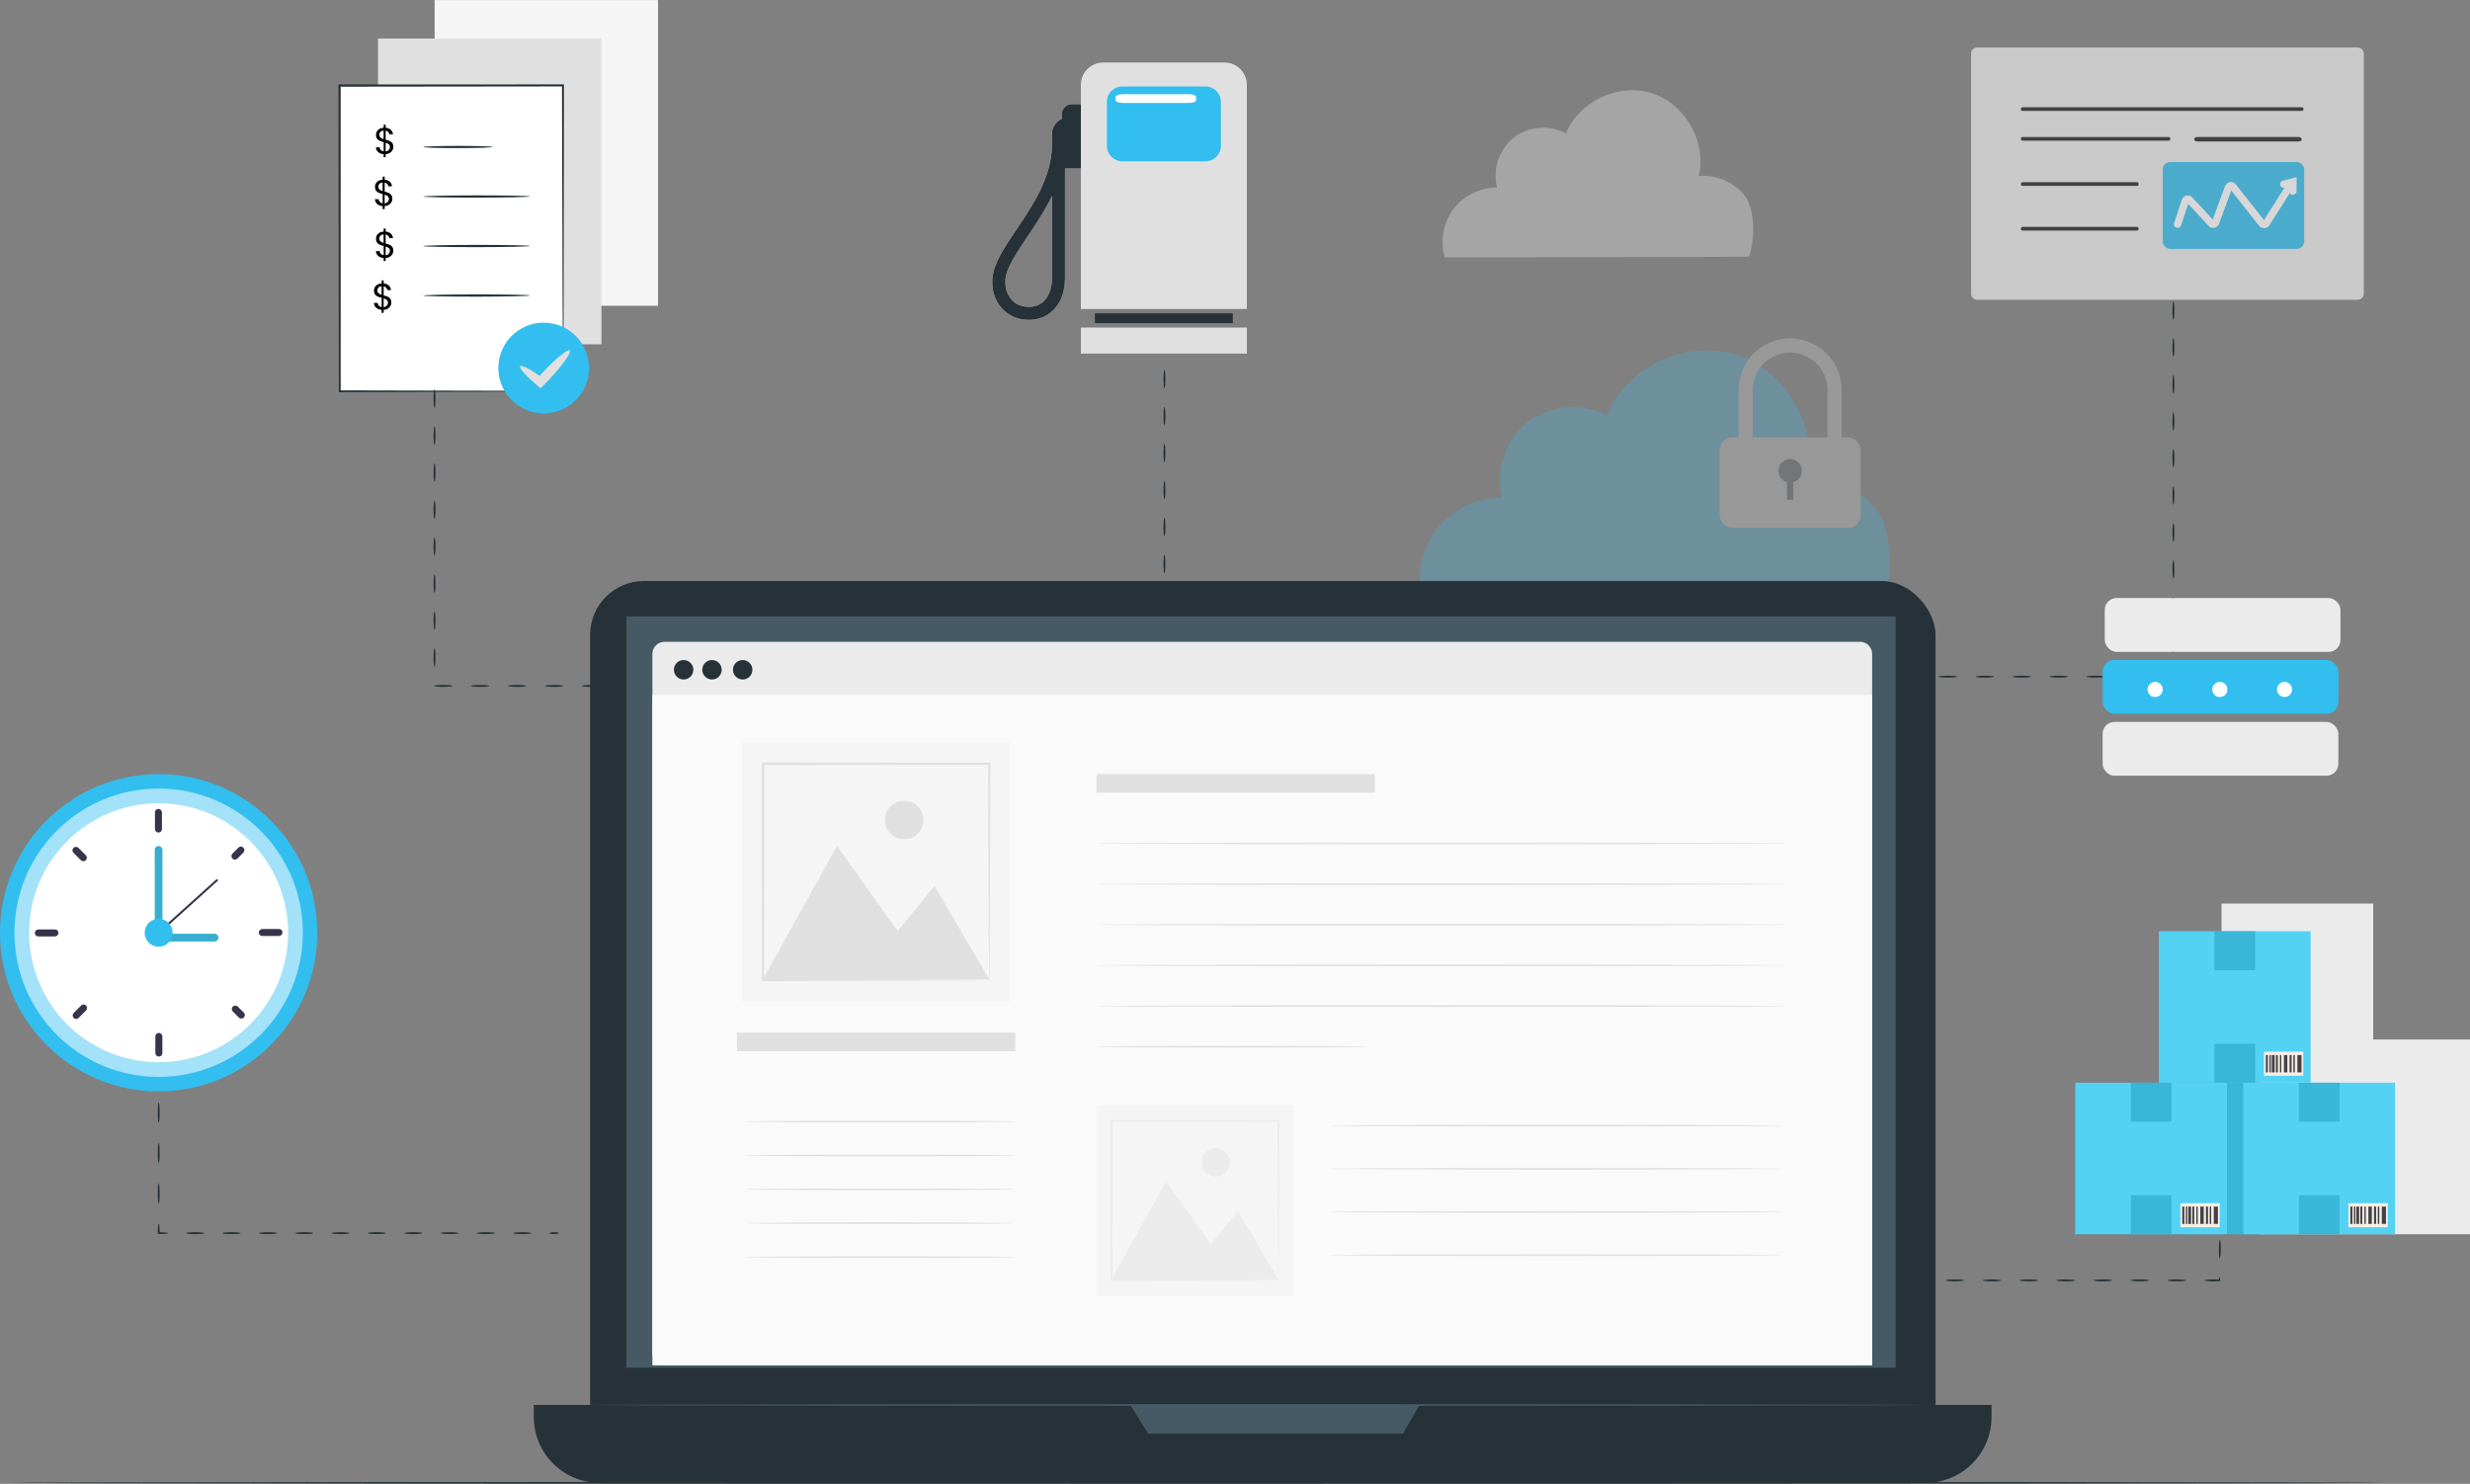
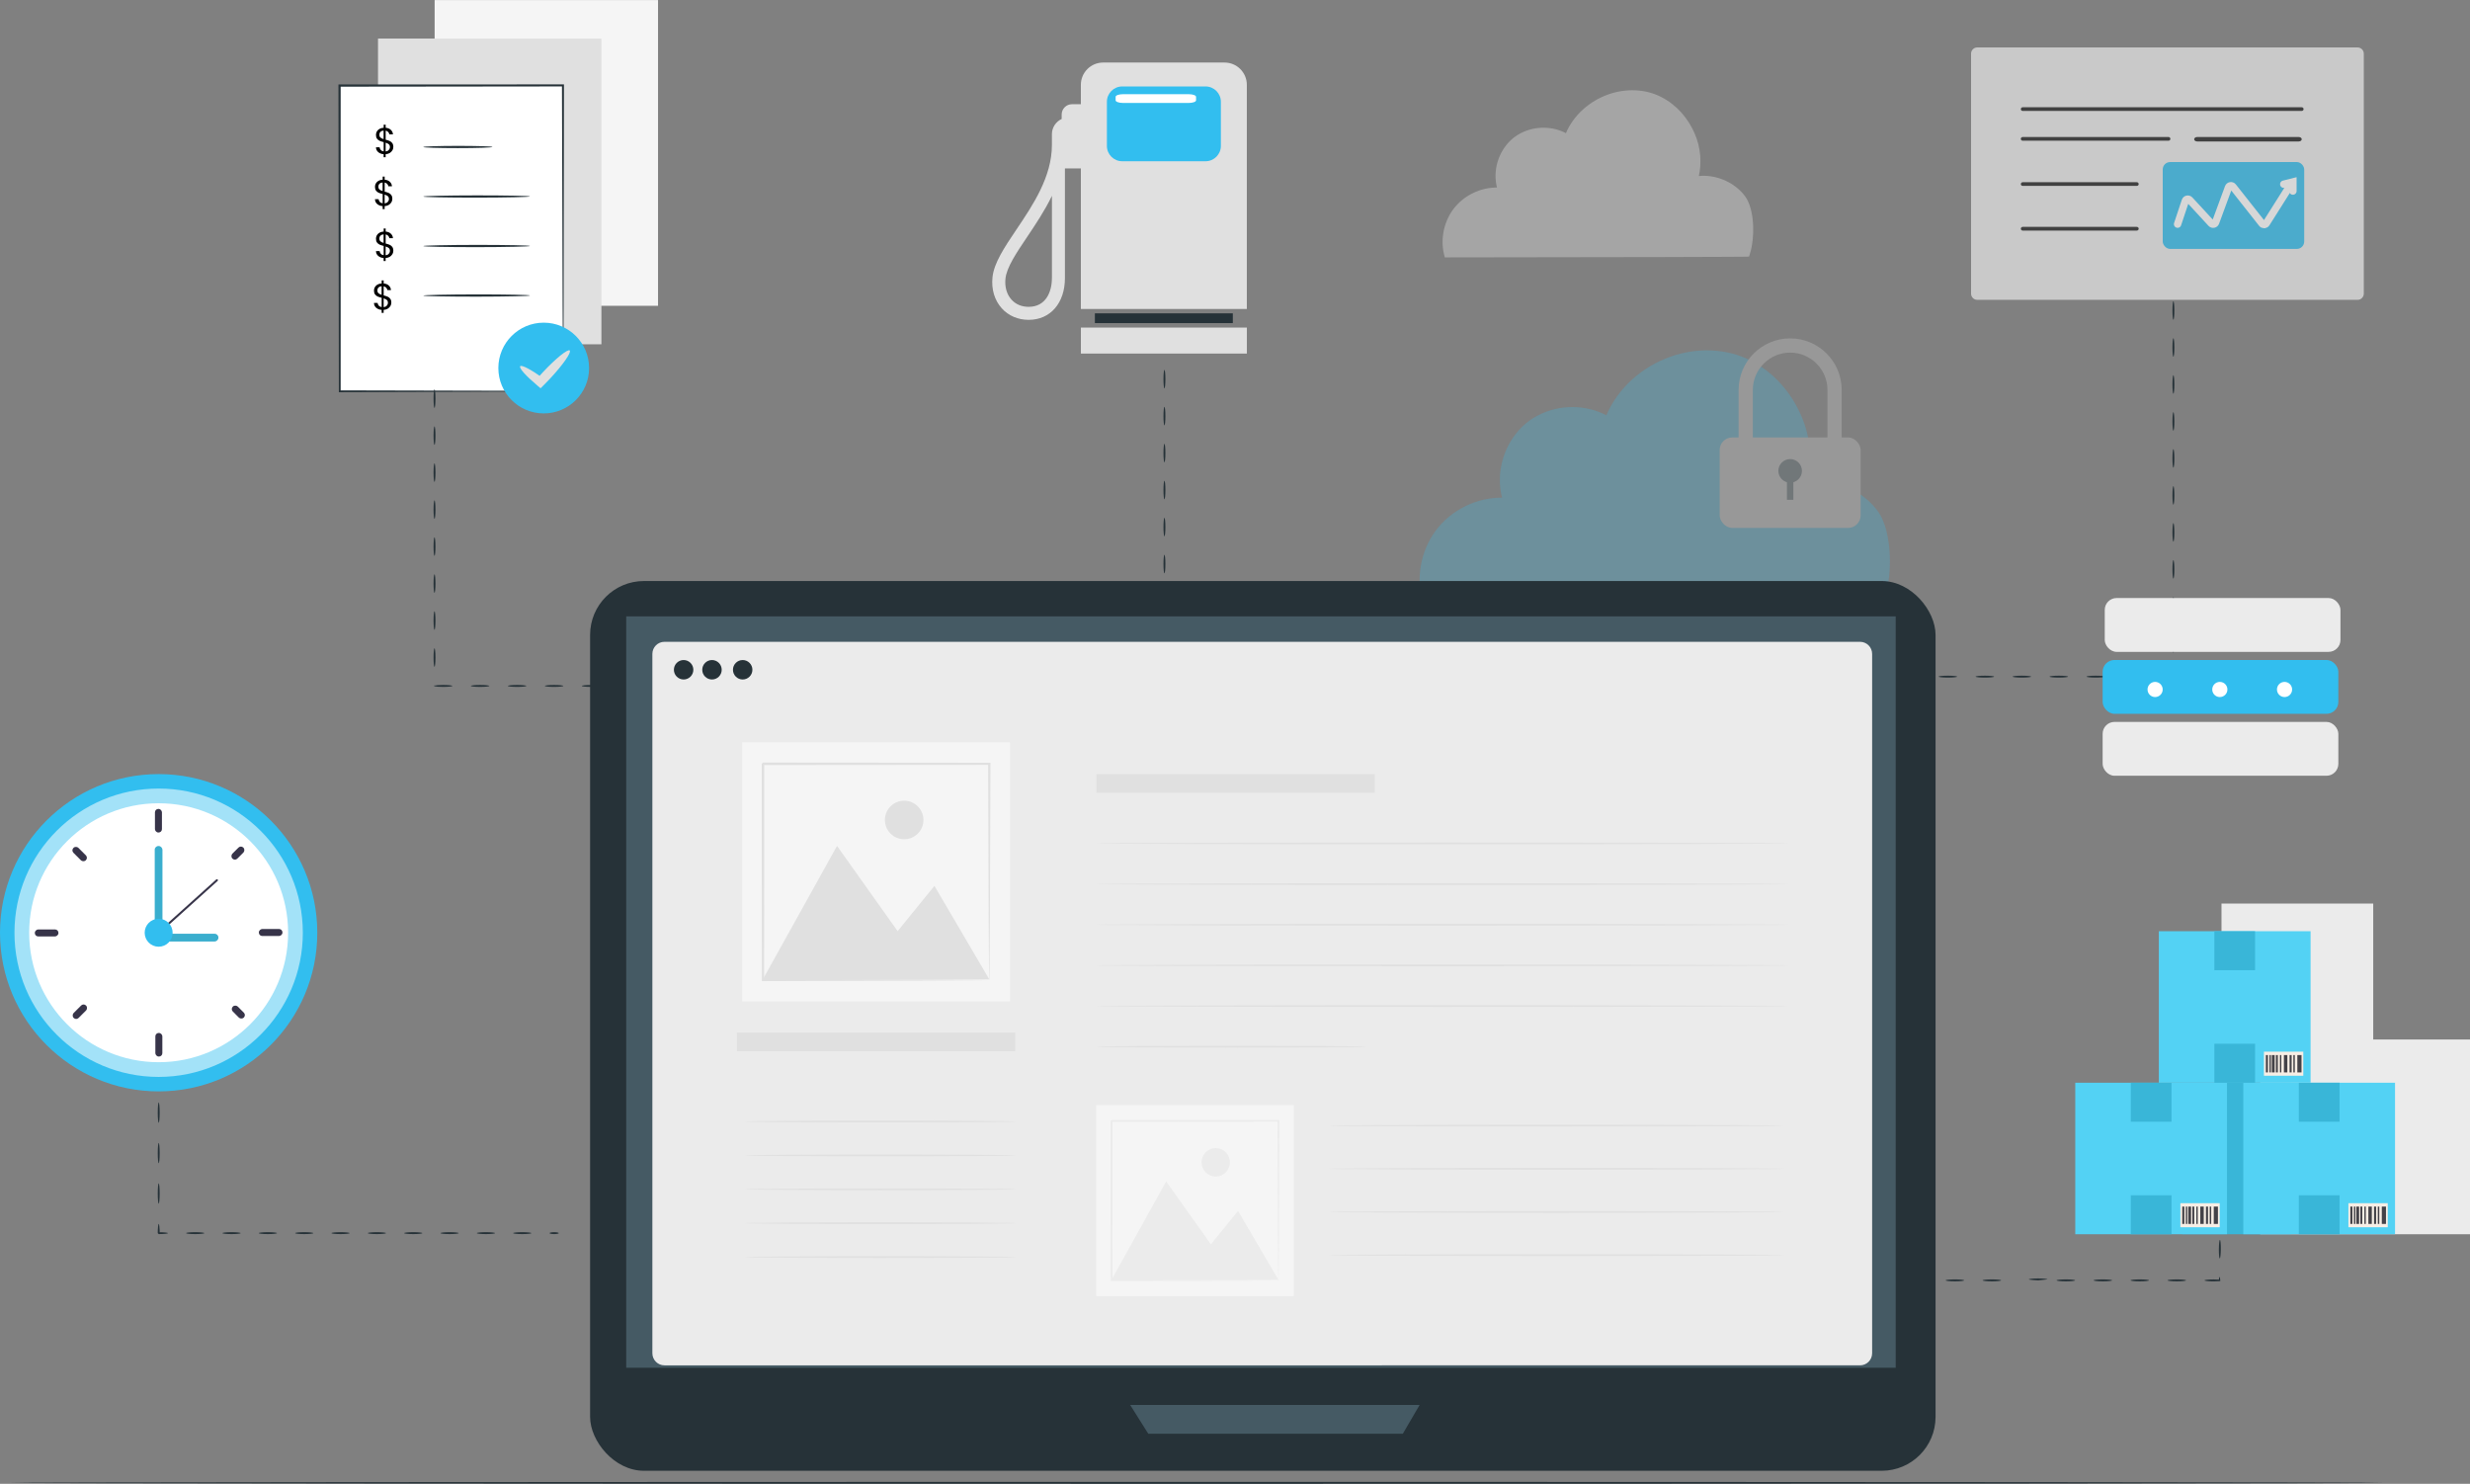
<svg xmlns="http://www.w3.org/2000/svg" viewBox="0 0 667.92 401.23">
  <rect x="0" y="0" width="667.92" height="401.23" fill="#808080" stroke="none" />
  <defs>
    <style>.cls-1{opacity:.68;}.cls-2,.cls-3{fill:#fff;}.cls-4{fill:#fafafa;}.cls-5{fill:#f7eee5;}.cls-6{fill:#f5f5f5;}.cls-7{fill:#455a64;}.cls-8{fill:#373449;}.cls-9{fill:#53d2f4;}.cls-10{fill:#232323;}.cls-11{fill:#39b6d8;}.cls-12{fill:#e0e0e0;}.cls-13{opacity:.35;}.cls-3{opacity:.55;}.cls-14{fill:#3aaece;}.cls-15{fill:#ebebeb;}.cls-16{fill:#32beef;}.cls-17{stroke:#fff;stroke-width:2px;}.cls-17,.cls-18{fill:none;stroke-linecap:round;stroke-miterlimit:10;}.cls-18{stroke:#373449;stroke-width:.55px;}.cls-19{fill:#444248;}.cls-20{opacity:.25;}.cls-21{fill:#263238;}</style>
  </defs>
  <g id="Background_Complete">
    <rect class="cls-6" x="117.53" y=".02" width="60.41" height="82.67" />
    <rect class="cls-12" x="102.22" y="10.43" width="60.41" height="82.67" />
    <g class="cls-13">
      <path class="cls-15" d="M472.95,69.38s-.13,.01-.39,.02c-.28,0-.66,0-1.17,.02-1.05,0-2.58,.02-4.55,.03-4,.01-9.79,.03-17.07,.06-14.61,.02-35.15,.05-58.91,.09h-.16s-.04-.15-.04-.15c-1.22-4.16-.47-9.04,2.25-12.77,2.72-3.72,7.38-6.09,12.19-5.97l-.22,.28c-.35-1.22-.52-2.59-.46-3.95,.18-4.55,2.77-8.95,6.75-10.99,3.92-2.07,8.77-1.99,12.48,.07l-.3,.11c2.12-5.17,6.59-8.91,11.43-10.65,4.86-1.77,10.25-1.53,14.49,.68,4.26,2.18,7.29,5.9,8.97,9.8,1.72,3.92,1.96,8.13,1.1,11.75l-.16-.19c2.44-.27,4.79,.15,6.82,.98,2.03,.83,3.75,2.05,5.06,3.47,.65,.7,1.21,1.47,1.59,2.28,.38,.81,.66,1.63,.85,2.43,.39,1.6,.53,3.09,.58,4.43,.09,2.69-.24,4.76-.53,6.13-.16,.68-.3,1.2-.42,1.54-.12,.34-.18,.51-.18,.51" />
    </g>
  </g>
  <g id="Floor">
    <path class="cls-21" d="M644.71,400.97c0,.14-143.77,.26-321.08,.26s-321.11-.12-321.11-.26,143.74-.26,321.11-.26,321.08,.12,321.08,.26Z" />
  </g>
  <g id="User">
    <g>
      <path class="cls-21" d="M42.92,281.71c-.14,0-.26-.56-.26-1.25s.12-1.25,.26-1.25,.26,.56,.26,1.25-.12,1.25-.26,1.25Z" />
      <path class="cls-21" d="M42.92,292.66c-.14,0-.26-1.22-.26-2.74s.12-2.74,.26-2.74,.26,1.22,.26,2.74-.12,2.74-.26,2.74Z" />
      <path class="cls-21" d="M42.92,303.6c-.14,0-.26-1.22-.26-2.74s.12-2.74,.26-2.74,.26,1.22,.26,2.74-.12,2.74-.26,2.74Z" />
      <path class="cls-21" d="M42.92,314.54c-.14,0-.26-1.22-.26-2.73s.12-2.74,.26-2.74,.26,1.22,.26,2.74-.12,2.73-.26,2.73Z" />
      <path class="cls-21" d="M42.92,325.48c-.14,0-.26-1.22-.26-2.74s.12-2.74,.26-2.74,.26,1.22,.26,2.74-.12,2.74-.26,2.74Z" />
      <path class="cls-21" d="M45.42,333.45c0,.14-1.12,.26-2.5,.26-.52-.52-.14-.14-.26-.26h0v-.03s0-.03,0-.03v-.06s0-.13,0-.13v-.25c0-.15,.01-.3,.02-.47,.01-.3,.03-.57,.06-.79,.05-.45,.11-.73,.18-.73s.14,.28,.18,.73c.02,.23,.04,.5,.06,.79,0,.17,.01,.32,.02,.47v.25s0,.13,0,.13v.06s0,.03,0,.03v.02h0v.02c-.12-.12,.26,.26-.26-.26,1.38,0,2.5,.12,2.5,.26Z" />
      <path class="cls-21" d="M55.25,333.45c0,.14-1.1,.26-2.46,.26s-2.46-.12-2.46-.26,1.1-.26,2.46-.26,2.46,.12,2.46,.26Z" />
      <path class="cls-21" d="M65.07,333.45c0,.14-1.1,.26-2.46,.26s-2.46-.12-2.46-.26,1.1-.26,2.46-.26,2.46,.12,2.46,.26Z" />
      <path class="cls-21" d="M74.9,333.45c0,.14-1.1,.26-2.46,.26s-2.46-.12-2.46-.26,1.1-.26,2.46-.26,2.46,.12,2.46,.26Z" />
      <path class="cls-21" d="M84.73,333.45c0,.14-1.1,.26-2.46,.26s-2.46-.12-2.46-.26,1.1-.26,2.46-.26,2.46,.12,2.46,.26Z" />
      <path class="cls-21" d="M94.55,333.45c0,.14-1.1,.26-2.46,.26s-2.46-.12-2.46-.26,1.1-.26,2.46-.26,2.46,.12,2.46,.26Z" />
      <path class="cls-21" d="M104.38,333.45c0,.14-1.1,.26-2.46,.26s-2.46-.12-2.46-.26,1.1-.26,2.46-.26,2.46,.12,2.46,.26Z" />
      <path class="cls-21" d="M114.21,333.45c0,.14-1.1,.26-2.46,.26s-2.46-.12-2.46-.26,1.1-.26,2.46-.26,2.46,.12,2.46,.26Z" />
      <path class="cls-21" d="M124.04,333.45c0,.14-1.1,.26-2.46,.26s-2.46-.12-2.46-.26,1.1-.26,2.46-.26,2.46,.12,2.46,.26Z" />
      <path class="cls-21" d="M133.86,333.45c0,.14-1.1,.26-2.46,.26s-2.46-.12-2.46-.26,1.1-.26,2.46-.26,2.46,.12,2.46,.26Z" />
      <path class="cls-21" d="M143.69,333.45c0,.14-1.1,.26-2.46,.26s-2.46-.12-2.46-.26,1.1-.26,2.46-.26,2.46,.12,2.46,.26Z" />
      <path class="cls-21" d="M151.1,333.45c0,.14-.56,.26-1.25,.26s-1.25-.12-1.25-.26,.56-.26,1.25-.26,1.25,.12,1.25,.26Z" />
    </g>
    <g>
      <circle class="cls-16" cx="42.9" cy="252.22" r="42.9" />
      <circle class="cls-3" cx="42.9" cy="252.22" r="38.99" />
      <circle class="cls-2" cx="42.9" cy="252.22" r="35.01" />
      <g>
        <g>
          <rect class="cls-8" x="41.9" y="218.74" width="1.89" height="6.38" rx=".91" ry=".91" />
          <rect class="cls-8" x="42.01" y="279.32" width="1.89" height="6.38" rx=".91" ry=".91" />
        </g>
        <g>
          <rect class="cls-8" x="72.24" y="248.97" width="1.89" height="6.38" rx=".91" ry=".91" transform="translate(325.35 178.97) rotate(90)" />
          <rect class="cls-8" x="11.66" y="249.09" width="1.89" height="6.38" rx=".91" ry=".91" transform="translate(264.89 239.67) rotate(90)" />
        </g>
        <g>
          <rect class="cls-8" x="63.41" y="228.6" width="1.89" height="4.18" rx=".91" ry=".91" transform="translate(182.02 22.1) rotate(45.02)" />
          <rect class="cls-8" x="20.67" y="271.23" width="1.89" height="4.72" rx=".91" ry=".91" transform="translate(199.84 64.9) rotate(45.02)" />
        </g>
        <g>
          <rect class="cls-8" x="63.49" y="271.61" width="1.89" height="4.18" rx=".91" ry=".91" transform="translate(303.49 421.73) rotate(135.02)" />
          <rect class="cls-8" x="20.58" y="228.6" width="1.89" height="4.72" rx=".91" ry=".91" transform="translate(200.02 379.1) rotate(135.02)" />
        </g>
      </g>
      <g>
        <rect class="cls-14" x="41.84" y="228.77" width="2.09" height="23.99" rx="1" ry="1" />
        <rect class="cls-14" x="49.41" y="244.93" width="2.09" height="17.21" rx="1" ry="1" transform="translate(303.99 203.09) rotate(90)" />
      </g>
      <line class="cls-18" x1="58.66" y1="238.02" x2="43.02" y2="252.11" />
      <circle class="cls-16" cx="42.9" cy="252.22" r="3.78" />
    </g>
  </g>
  <g id="Document">
    <g>
      <g>
        <g>
          <rect class="cls-2" x="91.86" y="23.13" width="60.41" height="82.67" />
          <path class="cls-21" d="M152.31,105.78s-.01-.14-.02-.41c0-.28,0-.67-.02-1.17,0-1.05-.02-2.56-.04-4.52-.02-3.96-.05-9.71-.09-16.98-.04-14.55-.11-35.18-.18-59.6l.27,.27c-18.19,.02-38.74,.05-60.41,.07h0l.3-.3c0,30.88,0,59.47,0,82.67l-.25-.25c18.27,.04,33.34,.07,43.87,.1,5.26,.02,9.38,.04,12.21,.05,1.4,.01,2.47,.02,3.22,.03,.73,0,1.12,.03,1.12,.03,0,0-.35,.02-1.07,.03-.74,0-1.8,.02-3.17,.03-2.82,.02-6.92,.04-12.15,.07-10.56,.04-25.69,.09-44.02,.16h-.25s0-.25,0-.25c-.03-23.2-.07-51.79-.11-82.67v-.3s.3,0,.3,0h0c21.67,0,42.21-.01,60.41-.02h.27s0,.27,0,.27c-.04,24.49-.07,45.18-.09,59.77-.03,7.25-.05,12.98-.06,16.92-.01,1.94-.02,3.43-.03,4.46,0,.49-.01,.86-.02,1.14,0,.25-.01,.38-.02,.38Z" />
        </g>
        <path class="cls-21" d="M133.18,39.74c0,.17-4.2,.31-9.37,.31-5.18,0-9.37-.12-9.37-.29,0-.17,4.19-.31,9.37-.31,5.17,0,9.37,.12,9.37,.29Z" />
        <path class="cls-21" d="M143.32,53.12c0,.17-6.47,.31-14.44,.32-7.98,0-14.44-.12-14.44-.29,0-.17,6.46-.31,14.44-.32,7.97,0,14.44,.12,14.44,.29Z" />
        <path class="cls-21" d="M143.32,66.51c0,.17-6.47,.31-14.44,.32-7.98,0-14.44-.12-14.44-.29,0-.17,6.46-.31,14.44-.32,7.97,0,14.44,.12,14.44,.29Z" />
        <path class="cls-21" d="M143.33,79.9c0,.17-6.47,.31-14.44,.32-7.98,0-14.44-.12-14.44-.29,0-.17,6.46-.31,14.44-.32,7.97,0,14.44,.12,14.44,.29Z" />
        <path d="M106.11,40.64c-.16,.29-.4,.53-.71,.73-.31,.19-.69,.3-1.12,.33v.81h-.54v-.81c-.61-.05-1.11-.25-1.49-.59-.38-.34-.58-.77-.58-1.29h.98c.03,.28,.13,.53,.32,.73,.18,.21,.44,.34,.78,.39v-2.51c-.45-.11-.81-.23-1.09-.35-.27-.12-.51-.31-.7-.56-.2-.25-.29-.6-.29-1.03,0-.54,.19-.99,.57-1.35s.88-.55,1.51-.59v-.83h.54v.83c.57,.05,1.03,.23,1.38,.55,.35,.32,.55,.73,.6,1.24h-.98c-.03-.24-.14-.45-.31-.64s-.41-.32-.69-.38v2.46c.44,.11,.8,.23,1.08,.35s.51,.3,.7,.56c.19,.25,.29,.6,.29,1.04,0,.32-.08,.63-.24,.92Zm-3.23-3.45c.19,.17,.48,.32,.85,.43v-2.32c-.35,.03-.63,.15-.83,.34-.21,.19-.31,.46-.31,.8s.1,.58,.29,.75Zm2.25,3.37c.2-.22,.31-.49,.31-.79,0-.33-.1-.58-.3-.76s-.49-.32-.86-.43v2.37c.36-.04,.65-.17,.85-.39Z" />
        <path d="M105.84,54.68c-.16,.29-.4,.53-.71,.73-.31,.19-.69,.3-1.12,.33v.81h-.54v-.81c-.61-.05-1.11-.25-1.49-.59-.38-.34-.58-.77-.58-1.29h.98c.03,.28,.13,.53,.32,.73,.18,.21,.44,.34,.78,.39v-2.51c-.45-.11-.81-.23-1.09-.35-.27-.12-.51-.31-.7-.56-.2-.25-.29-.6-.29-1.03,0-.54,.19-.99,.57-1.35s.88-.55,1.51-.59v-.83h.54v.83c.57,.05,1.03,.23,1.38,.55,.35,.32,.55,.73,.6,1.24h-.98c-.03-.24-.14-.45-.31-.64s-.41-.32-.69-.38v2.46c.44,.11,.8,.23,1.08,.35s.51,.3,.7,.56c.19,.25,.29,.6,.29,1.04,0,.32-.08,.63-.24,.92Zm-3.23-3.45c.19,.17,.48,.32,.85,.43v-2.32c-.35,.03-.63,.15-.83,.34-.21,.19-.31,.46-.31,.8s.1,.58,.29,.75Zm2.25,3.37c.2-.22,.31-.49,.31-.79,0-.33-.1-.58-.3-.76s-.49-.32-.86-.43v2.37c.36-.04,.65-.17,.85-.39Z" />
        <path d="M106.11,68.71c-.16,.29-.4,.53-.71,.73-.31,.19-.69,.3-1.12,.33v.81h-.54v-.81c-.61-.05-1.11-.25-1.49-.59-.38-.34-.58-.77-.58-1.29h.98c.03,.28,.13,.53,.32,.73,.18,.21,.44,.34,.78,.39v-2.51c-.45-.11-.81-.23-1.09-.35-.27-.12-.51-.31-.7-.56-.2-.25-.29-.6-.29-1.03,0-.54,.19-.99,.57-1.35s.88-.55,1.51-.59v-.83h.54v.83c.57,.05,1.03,.23,1.38,.55,.35,.32,.55,.73,.6,1.24h-.98c-.03-.24-.14-.45-.31-.64s-.41-.32-.69-.38v2.46c.44,.11,.8,.23,1.08,.35s.51,.3,.7,.56c.19,.25,.29,.6,.29,1.04,0,.32-.08,.63-.24,.92Zm-3.23-3.45c.19,.17,.48,.32,.85,.43v-2.32c-.35,.03-.63,.15-.83,.34-.21,.19-.31,.46-.31,.8s.1,.58,.29,.75Zm2.25,3.37c.2-.22,.31-.49,.31-.79,0-.33-.1-.58-.3-.76s-.49-.32-.86-.43v2.37c.36-.04,.65-.17,.85-.39Z" />
        <path d="M105.57,82.74c-.16,.29-.4,.53-.71,.73-.31,.19-.69,.3-1.12,.33v.81h-.54v-.81c-.61-.05-1.11-.25-1.49-.59-.38-.34-.58-.77-.58-1.29h.98c.03,.28,.13,.53,.32,.73,.18,.21,.44,.34,.78,.39v-2.51c-.45-.11-.81-.23-1.09-.35-.27-.12-.51-.31-.7-.56-.2-.25-.29-.6-.29-1.03,0-.54,.19-.99,.57-1.35s.88-.55,1.51-.59v-.83h.54v.83c.57,.05,1.03,.23,1.38,.55,.35,.32,.55,.73,.6,1.24h-.98c-.03-.24-.14-.45-.31-.64s-.41-.32-.69-.38v2.46c.44,.11,.8,.23,1.08,.35s.51,.3,.7,.56c.19,.25,.29,.6,.29,1.04,0,.32-.08,.63-.24,.92Zm-3.23-3.45c.19,.17,.48,.32,.85,.43v-2.32c-.35,.03-.63,.15-.83,.34-.21,.19-.31,.46-.31,.8s.1,.58,.29,.75Zm2.25,3.37c.2-.22,.31-.49,.31-.79,0-.33-.1-.58-.3-.76s-.49-.32-.86-.43v2.37c.36-.04,.65-.17,.85-.39Z" />
      </g>
      <g>
        <circle class="cls-16" cx="147.03" cy="99.52" r="12.27" />
        <path class="cls-12" d="M154.06,94.78c.53,.49-1.88,3.93-5.38,7.67-.56,.6-1.12,1.18-1.65,1.7l-.85,.84-.84-.71c-3.05-2.56-5.05-4.76-4.68-5.24,.37-.48,2.99,.92,6.23,3.25l-1.69,.13c.49-.56,1.02-1.16,1.59-1.76,3.5-3.74,6.76-6.38,7.29-5.89Z" />
      </g>
    </g>
    <g>
      <path class="cls-21" d="M117.5,110.3c-.14,0-.26-1.12-.26-2.5s.12-2.5,.26-2.5,.26,1.12,.26,2.5-.12,2.5-.26,2.5Z" />
      <path class="cls-21" d="M117.5,120.3c-.14,0-.26-1.12-.26-2.5s.12-2.5,.26-2.5,.26,1.12,.26,2.5-.12,2.5-.26,2.5Z" />
      <path class="cls-21" d="M117.5,130.3c-.14,0-.26-1.12-.26-2.5s.12-2.5,.26-2.5,.26,1.12,.26,2.5-.12,2.5-.26,2.5Z" />
      <path class="cls-21" d="M117.5,140.3c-.14,0-.26-1.12-.26-2.5s.12-2.5,.26-2.5,.26,1.12,.26,2.5-.12,2.5-.26,2.5Z" />
      <path class="cls-21" d="M117.5,150.3c-.14,0-.26-1.12-.26-2.5s.12-2.5,.26-2.5,.26,1.12,.26,2.5-.12,2.5-.26,2.5Z" />
      <path class="cls-21" d="M117.5,160.3c-.14,0-.26-1.12-.26-2.5s.12-2.5,.26-2.5,.26,1.12,.26,2.5-.12,2.5-.26,2.5Z" />
      <path class="cls-21" d="M117.5,170.3c-.14,0-.26-1.12-.26-2.5s.12-2.5,.26-2.5,.26,1.12,.26,2.5-.12,2.5-.26,2.5Z" />
      <path class="cls-21" d="M117.5,180.3c-.14,0-.26-1.12-.26-2.5s.12-2.5,.26-2.5,.26,1.12,.26,2.5-.12,2.5-.26,2.5Z" />
      <path class="cls-21" d="M122.33,185.48c0,.14-1.12,.26-2.5,.26-1.06,0-1.97-.07-2.33-.17l-.11-.03,.02-.06c.03-.11,.06-.17,.09-.17s.07,.06,.09,.17l-.09-.09c.36-.1,1.26-.17,2.33-.17,1.38,0,2.5,.12,2.5,.26Z" />
      <path class="cls-21" d="M132.33,185.48c0,.14-1.12,.26-2.5,.26s-2.5-.12-2.5-.26,1.12-.26,2.5-.26,2.5,.12,2.5,.26Z" />
      <path class="cls-21" d="M142.33,185.48c0,.14-1.12,.26-2.5,.26s-2.5-.12-2.5-.26,1.12-.26,2.5-.26,2.5,.12,2.5,.26Z" />
      <path class="cls-21" d="M152.33,185.48c0,.14-1.12,.26-2.5,.26s-2.5-.12-2.5-.26,1.12-.26,2.5-.26,2.5,.12,2.5,.26Z" />
      <path class="cls-21" d="M162.33,185.48c0,.14-1.12,.26-2.5,.26s-2.5-.12-2.5-.26,1.12-.26,2.5-.26,2.5,.12,2.5,.26Z" />
    </g>
    <g class="cls-1">
      <path class="cls-15" d="M534.68,12.83h102.84c.93,0,1.68,.75,1.68,1.68V79.4c0,.93-.75,1.68-1.68,1.68h-102.84c-.93,0-1.68-.75-1.68-1.68V14.51c0-.93,.75-1.68,1.68-1.68Z" />
      <g>
        <path class="cls-10" d="M622.42,30h-75.46c-.28,0-.5-.23-.5-.5s.23-.5,.5-.5h75.46c.28,0,.5,.23,.5,.5s-.23,.5-.5,.5Z" />
        <path class="cls-10" d="M577.83,50.27h-30.87c-.28,0-.5-.23-.5-.5s.23-.5,.5-.5h30.87c.28,0,.5,.23,.5,.5s-.23,.5-.5,.5Z" />
        <path class="cls-10" d="M577.83,62.35h-30.87c-.28,0-.5-.23-.5-.5s.23-.5,.5-.5h30.87c.28,0,.5,.23,.5,.5s-.23,.5-.5,.5Z" />
        <g>
          <path class="cls-10" d="M586.4,38.05h-39.45c-.28,0-.5-.23-.5-.5s.23-.5,.5-.5h39.45c.28,0,.5,.23,.5,.5s-.23,.5-.5,.5Z" />
          <path class="cls-10" d="M621.61,38.25h-27.47c-.45,0-.81-.27-.81-.6s.36-.6,.81-.6h27.47c.45,0,.81,.27,.81,.6s-.36,.6-.81,.6Z" />
        </g>
      </g>
      <rect class="cls-16" x="584.83" y="43.82" width="38.26" height="23.49" rx="2" ry="2" />
      <g>
        <path class="cls-17" d="M588.85,60.61l2.09-6.28c.17-.51,.82-.64,1.18-.25l5.83,6.32c.35,.38,.99,.26,1.17-.23l3.49-9.49c.19-.51,.87-.62,1.21-.19l7.87,9.97c.3,.38,.88,.35,1.14-.06l6.88-10.89" />
        <polyline class="cls-17" points="617.56 49.81 620.03 49.19 620.03 51.66" />
      </g>
    </g>
  </g>
  <g id="Cloud">
    <g>
      <path class="cls-21" d="M314.88,95.02c-.14,0-.26-1.12-.26-2.5s.12-2.5,.26-2.5,.26,1.12,.26,2.5-.12,2.5-.26,2.5Z" />
      <path class="cls-21" d="M314.88,105.02c-.14,0-.26-1.12-.26-2.5s.12-2.5,.26-2.5,.26,1.12,.26,2.5-.12,2.5-.26,2.5Z" />
      <path class="cls-21" d="M314.88,115.02c-.14,0-.26-1.12-.26-2.5s.12-2.5,.26-2.5,.26,1.12,.26,2.5-.12,2.5-.26,2.5Z" />
      <path class="cls-21" d="M314.88,125.01c-.14,0-.26-1.12-.26-2.5s.12-2.5,.26-2.5,.26,1.12,.26,2.5-.12,2.5-.26,2.5Z" />
      <path class="cls-21" d="M314.88,135.01c-.14,0-.26-1.12-.26-2.5s.12-2.5,.26-2.5,.26,1.12,.26,2.5-.12,2.5-.26,2.5Z" />
      <path class="cls-21" d="M314.88,145.02c-.14,0-.26-1.12-.26-2.5s.12-2.5,.26-2.5,.26,1.12,.26,2.5-.12,2.5-.26,2.5Z" />
      <path class="cls-21" d="M314.88,155.02c-.14,0-.26-1.12-.26-2.5s.12-2.5,.26-2.5,.26,1.12,.26,2.5-.12,2.5-.26,2.5Z" />
      <path class="cls-21" d="M314.88,165.02c-.14,0-.26-1.12-.26-2.5s.12-2.5,.26-2.5,.26,1.12,.26,2.5-.12,2.5-.26,2.5Z" />
    </g>
  </g>
  <g id="Key">
    <g>
      <path class="cls-21" d="M529.23,182.97c0,.14-1.12,.26-2.5,.26s-2.5-.12-2.5-.26,1.12-.26,2.5-.26,2.5,.12,2.5,.26Z" />
      <path class="cls-21" d="M539.23,182.97c0,.14-1.12,.26-2.5,.26s-2.5-.12-2.5-.26,1.12-.26,2.5-.26,2.5,.12,2.5,.26Z" />
      <path class="cls-21" d="M549.23,182.97c0,.14-1.12,.26-2.5,.26s-2.5-.12-2.5-.26,1.12-.26,2.5-.26,2.5,.12,2.5,.26Z" />
      <path class="cls-21" d="M559.23,182.97c0,.14-1.12,.26-2.5,.26s-2.5-.12-2.5-.26,1.12-.26,2.5-.26,2.5,.12,2.5,.26Z" />
      <path class="cls-21" d="M569.23,182.97c0,.14-1.12,.26-2.5,.26s-2.5-.12-2.5-.26,1.12-.26,2.5-.26,2.5,.12,2.5,.26Z" />
      <path class="cls-21" d="M579.23,182.97c0,.14-1.12,.26-2.5,.26s-2.5-.12-2.5-.26,1.12-.26,2.5-.26,2.5,.12,2.5,.26Z" />
      <path class="cls-21" d="M587.72,181.46c.11,0,.2,.62,.24,1.52v.23s-.24,.01-.24,.01c-.3,.01-.63,.02-.98,.02-1.38,0-2.5-.12-2.5-.26s1.12-.26,2.5-.26c.35,0,.68,0,.98,.02l-.24,.24c.04-.89,.13-1.52,.24-1.52Z" />
      <path class="cls-21" d="M587.72,171.46c.14,0,.26,1.12,.26,2.5s-.12,2.5-.26,2.5-.26-1.12-.26-2.5,.12-2.5,.26-2.5Z" />
      <path class="cls-21" d="M587.72,161.46c.14,0,.26,1.12,.26,2.5s-.12,2.5-.26,2.5-.26-1.12-.26-2.5,.12-2.5,.26-2.5Z" />
      <path class="cls-21" d="M587.72,151.46c.14,0,.26,1.12,.26,2.5s-.12,2.5-.26,2.5-.26-1.12-.26-2.5,.12-2.5,.26-2.5Z" />
      <path class="cls-21" d="M587.72,141.46c.14,0,.26,1.12,.26,2.5s-.12,2.5-.26,2.5-.26-1.12-.26-2.5,.12-2.5,.26-2.5Z" />
      <path class="cls-21" d="M587.72,131.46c.14,0,.26,1.12,.26,2.5s-.12,2.5-.26,2.5-.26-1.12-.26-2.5,.12-2.5,.26-2.5Z" />
      <path class="cls-21" d="M587.72,121.46c.14,0,.26,1.12,.26,2.5s-.12,2.5-.26,2.5-.26-1.12-.26-2.5,.12-2.5,.26-2.5Z" />
      <path class="cls-21" d="M587.72,111.46c.14,0,.26,1.12,.26,2.5s-.12,2.5-.26,2.5-.26-1.12-.26-2.5,.12-2.5,.26-2.5Z" />
      <path class="cls-21" d="M587.72,101.46c.14,0,.26,1.12,.26,2.5s-.12,2.5-.26,2.5-.26-1.12-.26-2.5,.12-2.5,.26-2.5Z" />
      <path class="cls-21" d="M587.72,91.46c.14,0,.26,1.12,.26,2.5s-.12,2.5-.26,2.5-.26-1.12-.26-2.5,.12-2.5,.26-2.5Z" />
      <path class="cls-21" d="M587.72,81.46c.14,0,.26,1.12,.26,2.5s-.12,2.5-.26,2.5-.26-1.12-.26-2.5,.12-2.5,.26-2.5Z" />
    </g>
  </g>
  <g id="Folder">
    <g>
      <path class="cls-21" d="M501.13,346.22c0,.14-1.12,.26-2.5,.26s-2.5-.12-2.5-.26,1.12-.26,2.5-.26,2.5,.12,2.5,.26Z" />
      <path class="cls-21" d="M511.13,346.22c0,.14-1.12,.26-2.5,.26s-2.5-.12-2.5-.26,1.12-.26,2.5-.26,2.5,.12,2.5,.26Z" />
      <path class="cls-21" d="M521.13,346.22c0,.14-1.12,.26-2.5,.26s-2.5-.12-2.5-.26,1.12-.26,2.5-.26,2.5,.12,2.5,.26Z" />
      <path class="cls-21" d="M531.13,346.22c0,.14-1.12,.26-2.5,.26s-2.5-.12-2.5-.26,1.12-.26,2.5-.26,2.5,.12,2.5,.26Z" />
      <path class="cls-21" d="M541.13,346.22c0,.14-1.12,.26-2.5,.26s-2.5-.12-2.5-.26,1.12-.26,2.5-.26,2.5,.12,2.5,.26Z" />
-       <path class="cls-21" d="M551.13,346.22c0,.14-1.12,.26-2.5,.26s-2.5-.12-2.5-.26,1.12-.26,2.5-.26,2.5,.12,2.5,.26Z" />
+       <path class="cls-21" d="M551.13,346.22s-2.5-.12-2.5-.26,1.12-.26,2.5-.26,2.5,.12,2.5,.26Z" />
      <path class="cls-21" d="M561.13,346.22c0,.14-1.12,.26-2.5,.26s-2.5-.12-2.5-.26,1.12-.26,2.5-.26,2.5,.12,2.5,.26Z" />
      <path class="cls-21" d="M571.13,346.22c0,.14-1.12,.26-2.5,.26s-2.5-.12-2.5-.26,1.12-.26,2.5-.26,2.5,.12,2.5,.26Z" />
      <path class="cls-21" d="M581.13,346.22c0,.14-1.12,.26-2.5,.26s-2.5-.12-2.5-.26,1.12-.26,2.5-.26,2.5,.12,2.5,.26Z" />
      <path class="cls-21" d="M591.13,346.22c0,.14-1.12,.26-2.5,.26s-2.5-.12-2.5-.26,1.12-.26,2.5-.26,2.5,.12,2.5,.26Z" />
      <path class="cls-21" d="M600.2,345.29c.08,0,.15,.36,.19,.94v.18s-.2,.02-.2,.02c-.42,.04-.97,.06-1.56,.06-1.38,0-2.5-.12-2.5-.26s1.12-.26,2.5-.26c.6,0,1.14,.02,1.56,.06l-.2,.2c.05-.57,.13-.93,.21-.93Z" />
      <path class="cls-21" d="M600.3,335.29c.14,0,.25,1.12,.24,2.5-.01,1.38-.14,2.5-.29,2.5-.14,0-.25-1.12-.24-2.5,.01-1.38,.14-2.5,.28-2.5Z" />
      <path class="cls-21" d="M600.4,325.29c.14,0,.25,1.12,.24,2.5-.01,1.38-.14,2.5-.29,2.5-.14,0-.25-1.12-.24-2.5,.01-1.38,.14-2.5,.29-2.5Z" />
      <path class="cls-21" d="M600.5,315.29c.14,0,.25,1.12,.24,2.5-.01,1.38-.14,2.5-.29,2.5s-.25-1.12-.24-2.5c.01-1.38,.14-2.5,.28-2.5Z" />
    </g>
  </g>
  <g id="Layer_12">
    <g class="cls-20">
      <path class="cls-16" d="M509.33,162.85s-.19,.02-.59,.02c-.42,0-1.01,.01-1.77,.02-1.59,.01-3.9,.03-6.89,.05-6.05,.02-14.83,.05-25.84,.09-22.12,.03-53.22,.08-89.19,.14h-.24s-.07-.23-.07-.23c-1.85-6.3-.72-13.69,3.41-19.34,4.11-5.63,11.18-9.22,18.46-9.03l-.33,.43c-.53-1.84-.78-3.92-.69-5.99,.28-6.89,4.19-13.55,10.21-16.64,5.94-3.14,13.27-3.02,18.9,.1l-.46,.16c3.21-7.82,9.97-13.49,17.31-16.12,7.36-2.67,15.52-2.32,21.94,1.03,6.45,3.3,11.04,8.93,13.58,14.84,2.61,5.94,2.97,12.32,1.67,17.79l-.25-.28c3.69-.41,7.26,.23,10.32,1.48,3.07,1.26,5.68,3.11,7.66,5.25,.99,1.07,1.84,2.22,2.41,3.46,.57,1.23,1,2.47,1.28,3.67,.59,2.42,.81,4.68,.88,6.71,.13,4.07-.36,7.2-.8,9.28-.24,1.04-.45,1.82-.64,2.34-.18,.52-.28,.76-.28,.76" />
      <g>
        <path class="cls-12" d="M498.02,128.6h-3.85v-23.16c0-5.56-4.53-10.09-10.09-10.09s-10.09,4.53-10.09,10.09v23.16h-3.85v-23.16c0-7.69,6.25-13.94,13.94-13.94s13.94,6.25,13.94,13.94v23.16Z" />
        <rect class="cls-12" x="465.02" y="118.29" width="38.12" height="24.46" rx="3.39" ry="3.39" />
        <g>
          <path class="cls-7" d="M484.08,130.52c-1.76,0-3.19-1.43-3.19-3.19s1.43-3.19,3.19-3.19,3.19,1.43,3.19,3.19-1.43,3.19-3.19,3.19" />
          <rect class="cls-7" x="483.21" y="128.6" width="1.74" height="6.55" />
        </g>
      </g>
    </g>
  </g>
  <g id="Device">
    <g>
      <g>
        <g>
          <rect class="cls-21" x="159.57" y="157.11" width="363.83" height="240.6" rx="14.57" ry="14.57" />
-           <path class="cls-21" d="M144.35,379.92h394.19v3.25c0,9.82-7.97,17.8-17.8,17.8H162.15c-9.82,0-17.8-7.97-17.8-17.8v-3.25h0Z" />
          <rect class="cls-7" x="169.34" y="166.67" width="343.28" height="203.18" />
          <polygon class="cls-7" points="305.62 379.92 310.51 387.7 379.34 387.7 383.88 379.92 305.62 379.92" />
        </g>
        <g>
          <path class="cls-15" d="M179.68,173.55H502.98c1.81,0,3.27,1.47,3.27,3.27v189.11c0,1.81-1.47,3.27-3.27,3.27H179.68c-1.81,0-3.27-1.47-3.27-3.27V176.82c0-1.81,1.47-3.27,3.27-3.27Z" />
-           <rect class="cls-4" x="176.41" y="187.89" width="329.85" height="181.32" />
          <path class="cls-21" d="M203.46,181.11c0,1.46-1.18,2.63-2.63,2.63s-2.63-1.18-2.63-2.63,1.18-2.63,2.63-2.63,2.63,1.18,2.63,2.63Z" />
          <path class="cls-21" d="M187.49,181.11c0,1.46-1.18,2.63-2.63,2.63s-2.63-1.18-2.63-2.63,1.18-2.63,2.63-2.63,2.63,1.18,2.63,2.63Z" />
          <path class="cls-21" d="M195.16,181.11c0,1.46-1.18,2.63-2.63,2.63s-2.63-1.18-2.63-2.63,1.18-2.63,2.63-2.63,2.63,1.18,2.63,2.63Z" />
        </g>
-         <path class="cls-7" d="M520.28,379.92c0,.13-80.75,.24-180.34,.24s-180.36-.11-180.36-.24,80.74-.24,180.36-.24,180.34,.11,180.34,.24Z" />
      </g>
      <g>
        <rect class="cls-12" x="199.27" y="279.23" width="75.27" height="5.04" />
        <rect class="cls-12" x="296.49" y="209.32" width="75.27" height="5.04" />
        <path class="cls-12" d="M483.71,228.07c0,.13-41.91,.24-93.61,.24s-93.61-.11-93.61-.24,41.9-.24,93.61-.24,93.61,.11,93.61,.24Z" />
        <path class="cls-12" d="M483.71,239.07c0,.13-41.91,.24-93.61,.24s-93.61-.11-93.61-.24,41.9-.24,93.61-.24,93.61,.11,93.61,.24Z" />
        <path class="cls-12" d="M483.71,250.06c0,.13-41.91,.24-93.61,.24s-93.61-.11-93.61-.24,41.9-.24,93.61-.24,93.61,.11,93.61,.24Z" />
        <path class="cls-12" d="M483.71,261.05c0,.13-41.91,.24-93.61,.24s-93.61-.11-93.61-.24,41.9-.24,93.61-.24,93.61,.11,93.61,.24Z" />
        <path class="cls-12" d="M483.71,272.05c0,.13-41.91,.24-93.61,.24s-93.61-.11-93.61-.24,41.9-.24,93.61-.24,93.61,.11,93.61,.24Z" />
        <path class="cls-12" d="M369.57,283.04c0,.13-16.36,.24-36.54,.24s-36.54-.11-36.54-.24,16.36-.24,36.54-.24,36.54,.11,36.54,.24Z" />
        <path class="cls-12" d="M482.34,304.38c0,.13-27.55,.24-61.52,.24s-61.53-.11-61.53-.24,27.54-.24,61.53-.24,61.52,.11,61.52,.24Z" />
        <path class="cls-12" d="M482.34,316.05c0,.13-27.55,.24-61.52,.24s-61.53-.11-61.53-.24,27.54-.24,61.53-.24,61.52,.11,61.52,.24Z" />
        <path class="cls-12" d="M482.34,327.73c0,.13-27.55,.24-61.52,.24s-61.53-.11-61.53-.24,27.54-.24,61.53-.24,61.52,.11,61.52,.24Z" />
        <path class="cls-12" d="M482.34,339.4c0,.13-27.55,.24-61.52,.24s-61.53-.11-61.53-.24,27.54-.24,61.53-.24,61.52,.11,61.52,.24Z" />
        <path class="cls-12" d="M274.73,303.27c0,.13-16.42,.24-36.68,.24s-36.68-.11-36.68-.24,16.42-.24,36.68-.24,36.68,.11,36.68,.24Z" />
        <path class="cls-12" d="M274.73,312.43c0,.13-16.42,.24-36.68,.24s-36.68-.11-36.68-.24,16.42-.24,36.68-.24,36.68,.11,36.68,.24Z" />
        <path class="cls-12" d="M274.73,321.6c0,.13-16.42,.24-36.68,.24s-36.68-.11-36.68-.24,16.42-.24,36.68-.24,36.68,.11,36.68,.24Z" />
        <path class="cls-12" d="M274.73,330.76c0,.13-16.42,.24-36.68,.24s-36.68-.11-36.68-.24,16.42-.24,36.68-.24,36.68,.11,36.68,.24Z" />
        <path class="cls-12" d="M274.73,339.93c0,.13-16.42,.24-36.68,.24s-36.68-.11-36.68-.24,16.42-.24,36.68-.24,36.68,.11,36.68,.24Z" />
        <g>
          <rect class="cls-6" x="296.44" y="298.81" width="53.4" height="51.67" />
          <polygon class="cls-15" points="300.58 346.06 315.35 319.47 327.44 336.47 334.78 327.44 345.7 346.06 300.58 346.06" />
          <path class="cls-15" d="M332.59,314.3c0,2.12-1.72,3.84-3.84,3.84s-3.84-1.72-3.84-3.84,1.72-3.84,3.84-3.84,3.84,1.72,3.84,3.84Z" />
          <path class="cls-15" d="M345.7,346.2s0-.08-.01-.21c0-.15,0-.35-.01-.6,0-.55-.01-1.33-.03-2.33-.01-2.05-.03-5.01-.06-8.77-.03-7.55-.07-18.29-.11-31.2l.22,.22c-13.07,.01-28.56,.02-45.12,.04-.06,.05,.48-.48,.25-.25h0v2.93c0,.98,0,1.95,0,2.92,0,1.94,0,3.85,0,5.75,0,3.8,0,7.51,0,11.13,0,7.24-.02,14.08-.02,20.37l-.22-.22c13.47,.05,24.72,.09,32.63,.11,3.94,.02,7.05,.04,9.2,.06,1.05,.01,1.86,.02,2.44,.03,.26,0,.47,0,.63,.01,.14,0,.22,0,.22,.01,0,0-.06,0-.2,.01-.16,0-.35,0-.61,.01-.57,0-1.37,.01-2.4,.03-2.14,.01-5.23,.03-9.15,.06-7.94,.03-19.24,.07-32.77,.11h-.22s0-.22,0-.22c0-6.29-.02-13.13-.02-20.37,0-3.62,0-7.34,0-11.13,0-1.9,0-3.82,0-5.75,0-.97,0-1.94,0-2.92v-2.2s0-.37,0-.37v-.35h0c-.23,.21,.31-.33,.26-.27,16.56,.01,32.05,.03,45.12,.04h.22s0,.22,0,.22c-.05,12.96-.08,23.75-.11,31.34-.02,3.74-.04,6.69-.06,8.73-.01,.98-.02,1.74-.03,2.28,0,.24,0,.43-.01,.58,0,.13,0,.19-.01,.19Z" />
        </g>
      </g>
      <g>
        <rect class="cls-6" x="200.68" y="200.72" width="72.43" height="70.08" />
        <polygon class="cls-12" points="206.3 264.8 226.34 228.74 242.73 251.79 252.68 239.55 267.5 264.8 206.3 264.8" />
        <path class="cls-12" d="M249.71,221.73c0,2.88-2.33,5.21-5.21,5.21s-5.21-2.33-5.21-5.21,2.33-5.21,5.21-5.21,5.21,2.33,5.21,5.21Z" />
        <path class="cls-12" d="M267.5,265s-.01-.1-.02-.29c0-.21,0-.48-.02-.82,0-.75-.02-1.8-.03-3.15-.02-2.78-.04-6.8-.08-11.9-.04-10.24-.09-24.81-.15-42.31l.3,.3c-17.72,.01-38.74,.03-61.19,.05-.08,.07,.65-.65,.34-.34v3.97c0,1.32,0,2.64,0,3.96,0,2.63,0,5.23,0,7.8,0,5.15,0,10.19,0,15.1-.01,9.81-.02,19.09-.03,27.63l-.3-.3c18.27,.06,33.52,.12,44.25,.15,5.35,.03,9.57,.06,12.48,.08,1.42,.01,2.53,.03,3.31,.04,.36,0,.64,.01,.86,.02,.19,0,.3,.01,.3,.02,0,0-.08,.01-.27,.02-.21,0-.48,0-.83,.02-.77,0-1.85,.02-3.25,.03-2.9,.02-7.09,.04-12.41,.08-10.77,.04-26.1,.09-44.44,.15h-.3s0-.3,0-.3c-.01-8.54-.02-17.81-.03-27.63,0-4.91,0-9.95,0-15.1,0-2.57,0-5.18,0-7.8,0-1.31,0-2.63,0-3.96v-2.99s0-.5,0-.5v-.48c-.31,.3,.42-.43,.35-.35,22.46,.02,43.47,.03,61.19,.05h.3s0,.3,0,.3c-.06,17.58-.11,32.22-.15,42.5-.03,5.07-.06,9.07-.08,11.83-.02,1.33-.03,2.36-.03,3.1,0,.33-.01,.58-.02,.79,0,.17-.01,.26-.02,.25Z" />
      </g>
    </g>
  </g>
  <g id="Character">
    <g>
      <rect class="cls-21" x="296.07" y="84.73" width="37.3" height="2.64" />
      <rect class="cls-12" x="292.29" y="88.58" width="44.88" height="7.03" />
      <path class="cls-12" d="M331.13,16.91h-32.82c-3.33,0-6.03,2.7-6.03,6.03v5.24h-2.4c-1.54,0-2.79,1.25-2.79,2.79v1.2c-1.55,.72-2.64,2.29-2.64,4.11v2.91c0,8.61-5.09,16.19-9.59,22.87-3.26,4.85-6.08,9.04-6.48,12.95-.33,3.23,.56,6.2,2.52,8.37,1.81,2.01,4.39,3.11,7.27,3.11,5.86,0,9.8-4.54,9.8-11.3v-29.64h4.31v38.01h44.88V22.94c0-3.33-2.7-6.03-6.03-6.03Zm-46.68,58.27c0,3.77-1.65,7.79-6.28,7.79-1.9,0-3.5-.67-4.65-1.95-1.28-1.42-1.86-3.43-1.63-5.66,.31-3.04,2.9-6.89,5.9-11.35,2.22-3.31,4.71-7.01,6.67-11.06v22.23Z" />
      <path class="cls-16" d="M303.46,23.38h22.54c2.28,0,4.14,1.85,4.14,4.14v11.94c0,2.28-1.85,4.14-4.14,4.14h-22.54c-2.28,0-4.14-1.85-4.14-4.14v-11.94c0-2.28,1.85-4.14,4.14-4.14Z" />
-       <path class="cls-21" d="M292.29,28.18h-2.4c-1.54,0-2.79,1.25-2.79,2.79v1.2c-1.55,.72-2.64,2.29-2.64,4.11v2.91c0,8.61-5.09,16.19-9.59,22.87-3.26,4.85-6.08,9.04-6.48,12.95-.33,3.23,.56,6.2,2.52,8.37,1.81,2.01,4.39,3.11,7.27,3.11,5.86,0,9.8-4.54,9.8-11.3v-29.64h4.31V28.18Zm-7.83,47.01c0,3.77-1.65,7.79-6.28,7.79-1.9,0-3.5-.67-4.65-1.95-1.28-1.42-1.86-3.43-1.63-5.66,.31-3.04,2.9-6.89,5.9-11.35,2.22-3.31,4.71-7.01,6.67-11.06v22.23Z" />
      <path class="cls-2" d="M321.45,25.47c1.09,0,1.98,.32,1.98,.71v.95c0,.39-.89,.71-1.98,.71h-17.79c-1.09,0-1.98-.32-1.98-.71v-.95c0-.39,.89-.71,1.98-.71h17.79Z" />
    </g>
  </g>
  <g id="Layer_11">
    <g>
      <polygon class="cls-15" points="600.72 244.33 615.73 244.33 626.74 244.33 641.75 244.33 641.75 281.09 647.17 281.09 667.92 281.09 667.92 333.75 647.17 333.75 631.95 333.75 611.19 333.75 611.19 285.3 600.72 285.3 600.72 244.33" />
      <rect class="cls-11" x="590.08" y="292.78" width="29.33" height="40.97" />
      <g>
        <rect class="cls-9" x="606.62" y="292.78" width="41.03" height="40.97" />
        <rect class="cls-11" x="621.63" y="292.78" width="11.01" height="10.54" />
        <rect class="cls-11" x="621.63" y="323.21" width="11.01" height="10.54" />
        <g>
          <rect class="cls-5" x="635.04" y="325.35" width="10.64" height="6.51" />
          <g>
            <rect class="cls-19" x="644.07" y="326.27" width="1.13" height="4.69" />
            <rect class="cls-19" x="642.99" y="326.27" width=".4" height="4.69" />
            <rect class="cls-19" x="640.44" y="326.27" width=".93" height="4.69" />
            <rect class="cls-19" x="641.97" y="326.27" width=".56" height="4.69" />
            <rect class="cls-19" x="639.36" y="326.27" width=".38" height="4.69" />
            <rect class="cls-19" x="637.17" y="326.27" width=".77" height="4.69" />
            <rect class="cls-19" x="636.53" y="326.27" width=".38" height="4.69" />
            <rect class="cls-19" x="638.28" y="326.27" width=".52" height="4.69" />
            <rect class="cls-19" x="635.56" y="326.27" width=".56" height="4.69" />
          </g>
        </g>
      </g>
      <g>
        <rect class="cls-9" x="561.18" y="292.78" width="41.03" height="40.97" />
        <rect class="cls-11" x="576.19" y="292.78" width="11.01" height="10.54" />
        <rect class="cls-11" x="576.19" y="323.21" width="11.01" height="10.54" />
        <g>
          <rect class="cls-5" x="589.6" y="325.35" width="10.64" height="6.51" />
          <g>
            <rect class="cls-19" x="598.63" y="326.27" width="1.13" height="4.69" />
            <rect class="cls-19" x="597.54" y="326.27" width=".4" height="4.69" />
            <rect class="cls-19" x="594.99" y="326.27" width=".93" height="4.69" />
            <rect class="cls-19" x="596.52" y="326.27" width=".56" height="4.69" />
            <rect class="cls-19" x="593.92" y="326.27" width=".38" height="4.69" />
            <rect class="cls-19" x="591.73" y="326.27" width=".77" height="4.69" />
            <rect class="cls-19" x="591.08" y="326.27" width=".38" height="4.69" />
            <rect class="cls-19" x="592.84" y="326.27" width=".52" height="4.69" />
            <rect class="cls-19" x="590.11" y="326.27" width=".56" height="4.69" />
          </g>
        </g>
      </g>
      <g>
        <rect class="cls-9" x="583.78" y="251.81" width="41.03" height="40.97" />
        <rect class="cls-11" x="598.79" y="251.81" width="11.01" height="10.54" />
        <rect class="cls-11" x="598.79" y="282.24" width="11.01" height="10.54" />
        <g>
          <rect class="cls-5" x="612.2" y="284.38" width="10.64" height="6.51" />
          <g>
            <rect class="cls-19" x="621.23" y="285.3" width="1.13" height="4.69" />
            <rect class="cls-19" x="620.15" y="285.3" width=".4" height="4.69" />
            <rect class="cls-19" x="617.6" y="285.3" width=".93" height="4.69" />
            <rect class="cls-19" x="619.13" y="285.3" width=".56" height="4.69" />
            <rect class="cls-19" x="616.52" y="285.3" width=".38" height="4.69" />
            <rect class="cls-19" x="614.33" y="285.3" width=".77" height="4.69" />
            <rect class="cls-19" x="613.69" y="285.3" width=".38" height="4.69" />
            <rect class="cls-19" x="615.44" y="285.3" width=".52" height="4.69" />
            <rect class="cls-19" x="612.72" y="285.3" width=".56" height="4.69" />
          </g>
        </g>
      </g>
    </g>
    <g>
      <rect class="cls-15" x="569.15" y="161.71" width="63.74" height="14.56" rx="3.21" ry="3.21" />
      <rect class="cls-16" x="568.58" y="178.46" width="63.74" height="14.56" rx="3.21" ry="3.21" />
      <rect class="cls-15" x="568.58" y="195.21" width="63.74" height="14.56" rx="3.21" ry="3.21" />
      <circle class="cls-2" cx="617.77" cy="186.44" r="2.05" />
      <circle class="cls-2" cx="600.27" cy="186.44" r="2.05" />
      <circle class="cls-2" cx="582.77" cy="186.44" r="2.05" />
    </g>
  </g>
</svg>